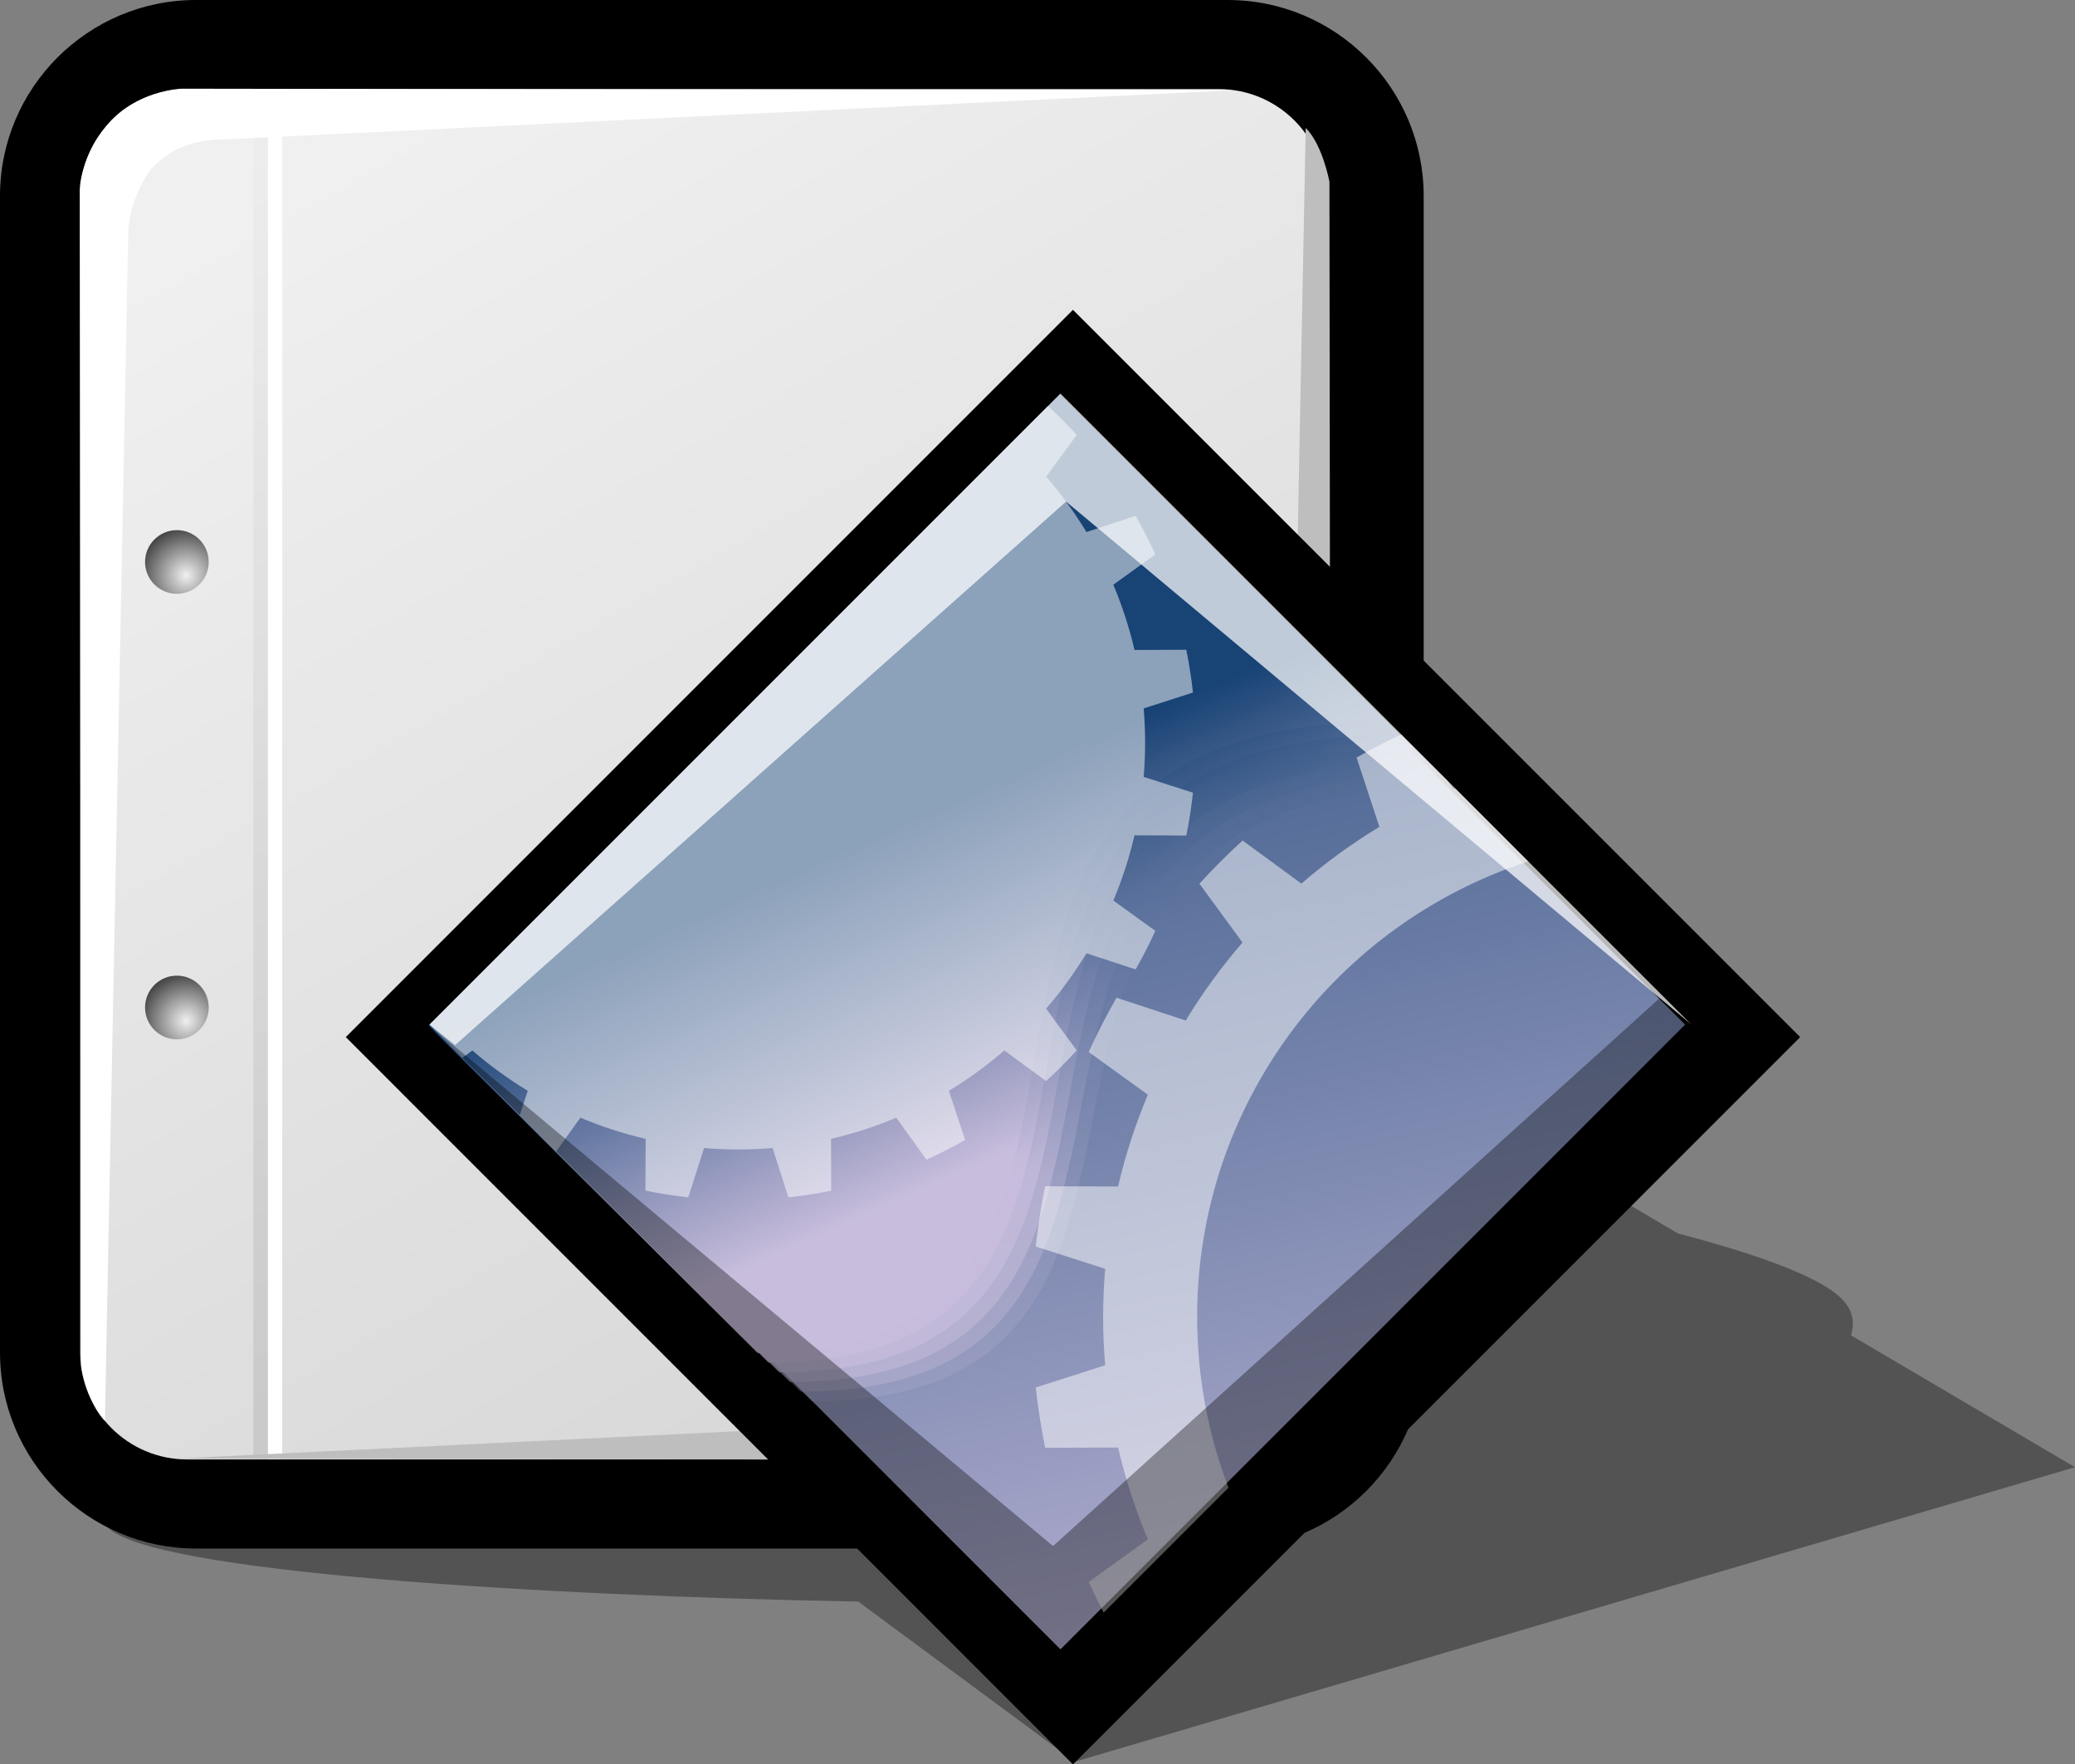
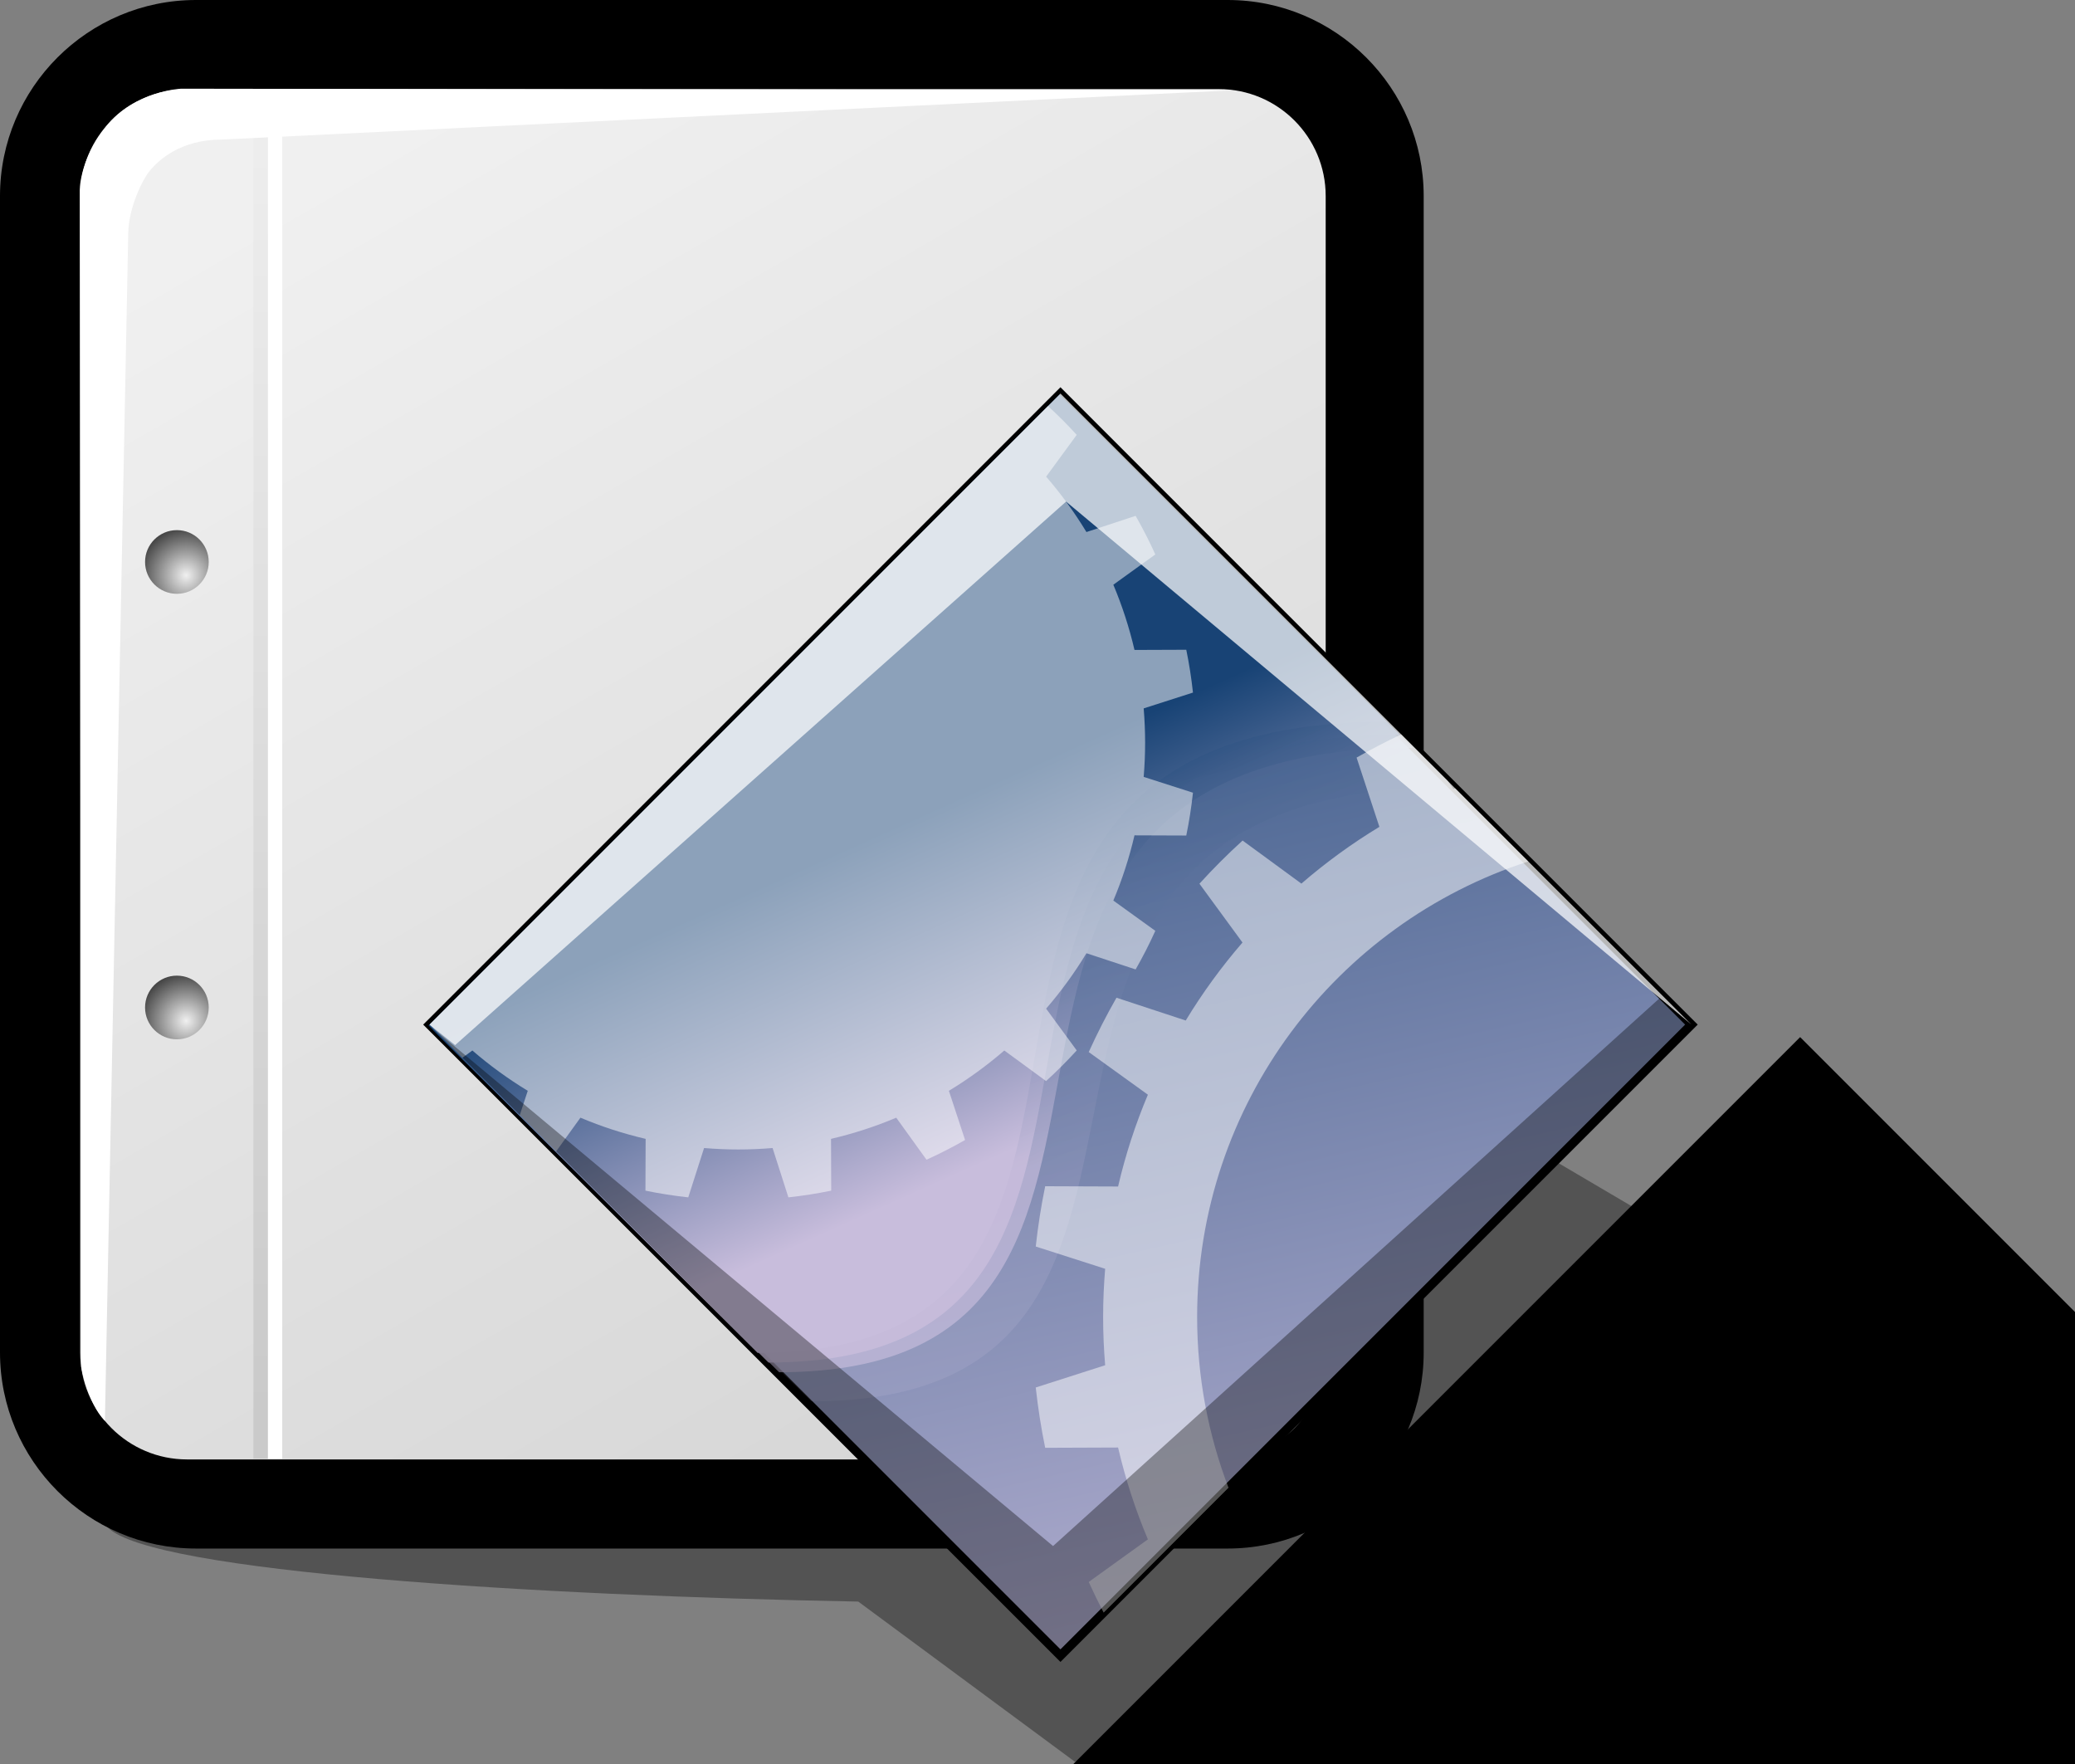
<svg width="232.91pt" height="198.018pt" viewBox="0 0 232.91 198.018" xml:space="preserve">
  <rect x="0" y="0" width="232.91" height="198.018" fill="#808080" stroke="none" />
  <g id="Layer_x0020_1" style="fill-rule:nonzero;clip-rule:nonzero;fill:#FFFFFF;stroke:#000000;stroke-miterlimit:4;">
    <path style="opacity:0.35;fill:#000000;stroke:none;" d="M232.91,164.665l-25.15-14.805c0.479-1.476,0.188-2.869-1.076-4.134c-2.379-2.378-9.117-4.878-18.345-7.298l-25.341-14.917l-20.319,6.176c-26.687-3.915-53.536-6.263-62.927-5.118    c-19.713,2.404-75.585,38.707-67.648,46.861c4.855,4.99,48.016,7.657,84.231,8.315l24.312,17.972l112.264-33.053z" />
    <path style="fill:#000000;stroke:none;" d="M22,0C9.869,0,0,9.869,0,22v129.792c0,12.13,9.869,22,22,22h115.803c12.131,0,22-9.869,22-22V22c0-12.131-9.869-22-22-22H22z" />
    <linearGradient id="aigrd1" gradientUnits="userSpaceOnUse" x1="38.95" y1="17.494" x2="120.673" y2="159.46">
      <stop offset="0" style="stop-color:#F0F0F0" />
      <stop offset="1" style="stop-color:#D6D6D6" />
    </linearGradient>
    <path style="fill:url(#aigrd1);stroke:none;" d="M148.803,151.792c0,6.627-5.373,12-12,12H21c-6.627,0-12-5.373-12-12V22c0-6.627,5.373-12,12-12h115.803c6.627,0,12,5.373,12,12v129.792z" />
    <g>
      <radialGradient id="aigrd2" cx="20.892" cy="114.568" r="5.258" fx="20.892" fy="114.568" gradientUnits="userSpaceOnUse">
        <stop offset="0" style="stop-color:#F0F0F0" />
        <stop offset="1" style="stop-color:#474747" />
      </radialGradient>
      <path style="fill:url(#aigrd2);stroke:none;" d="M23.428,113.071c0,1.973-1.6,3.572-3.572,3.572c-1.974,0-3.573-1.6-3.573-3.572c0-1.975,1.6-3.574,3.573-3.574c1.973,0,3.572,1.6,3.572,3.574z" />
      <radialGradient id="aigrd3" cx="20.892" cy="64.567" r="5.258" fx="20.892" fy="64.567" gradientUnits="userSpaceOnUse">
        <stop offset="0" style="stop-color:#F0F0F0" />
        <stop offset="1" style="stop-color:#474747" />
      </radialGradient>
      <path style="fill:url(#aigrd3);stroke:none;" d="M23.428,63.07c0,1.973-1.6,3.573-3.572,3.573c-1.974,0-3.573-1.6-3.573-3.573c0-1.974,1.6-3.573,3.573-3.573c1.973,0,3.572,1.6,3.572,3.573z" />
    </g>
    <path style="stroke:none;" d="M31.68,163.711h-1.613V12.642h1.613v151.07z" />
    <linearGradient id="aigrd4" gradientUnits="userSpaceOnUse" x1="30.148" y1="16.844" x2="28.364" y2="158.226">
      <stop offset="0" style="stop-color:#EDEDED" />
      <stop offset="1" style="stop-color:#CACACA" />
    </linearGradient>
    <path style="fill:url(#aigrd4);stroke:none;" d="M30.055,163.711h-1.613V12.642h1.613v151.07z" />
    <path style="stroke:none;" d="M14.394,26.155l-2.618,133.309c-1.901-1.902-2.661-6.037-2.661-6.037L8.953,21.509c0,0-0.159-3.403,2.963-7.335c3.159-3.98,8.421-4.22,8.421-4.22l118.165,0.168l-113.615,5.54c-4.588,0-7.045,2.273-8.048,3.467    c-0.812,0.967-2.392,4.104-2.445,7.026z" />
-     <path style="fill:#BEBEBE;stroke:none;" d="M143.945,147.665l2.617-133.309c1.902,1.9,2.662,6.035,2.662,6.035l0.162,131.918c0,0,0.158,3.402-2.963,7.335c-3.16,3.98-8.422,4.219-8.422,4.219l-118.166-0.168l113.617-5.539c4.588,0,7.045-2.273,8.047-3.467    c0.813-0.967,2.393-4.105,2.445-7.025z" />
  </g>
  <g id="Layer_x0020_2" style="fill-rule:nonzero;clip-rule:nonzero;fill:#FFFFFF;stroke:#000000;stroke-miterlimit:4;">
    <g style="stroke:none;">
-       <path style="fill:#000000;" d="M120.436,198.018l-81.622-81.623l81.622-81.623l81.624,81.623l-81.624,81.623z" />
+       <path style="fill:#000000;" d="M120.436,198.018l81.622-81.623l81.624,81.623l-81.624,81.623z" />
      <linearGradient id="aigrd5" gradientUnits="userSpaceOnUse" x1="101.788" y1="39.435" x2="139.781" y2="205.908">
        <stop offset="0" style="stop-color:#184375" />
        <stop offset="1" style="stop-color:#C8BDDC" />
      </linearGradient>
      <path style="fill:url(#aigrd5);stroke:#000000;" d="M119.032,185.813l-70.824-70.822l70.824-70.824l70.822,70.824l-70.822,70.822z" />
      <g>
        <g>
          <linearGradient id="aigrd6" gradientUnits="userSpaceOnUse" x1="104.862" y1="97.464" x2="121.517" y2="134.572">
            <stop offset="0" style="stop-color:#184375" />
            <stop offset="1" style="stop-color:#C8BDDC" />
          </linearGradient>
          <path style="opacity:0;fill:url(#aigrd6);" d="M121.868,47.206L51.044,118.03l41.224,40.328c52.948,0,9.062-68.542,72.209-68.542l-42.609-42.61z" />
          <linearGradient id="aigrd7" gradientUnits="userSpaceOnUse" x1="104.001" y1="96.748" x2="120.503" y2="133.515">
            <stop offset="0" style="stop-color:#184375" />
            <stop offset="1" style="stop-color:#C8BDDC" />
          </linearGradient>
          <path style="opacity:0.167;fill:url(#aigrd7);" d="M121.379,46.716L50.555,117.54l40.511,39.73c52.947,0,8.797-68.922,71.943-68.922l-41.63-41.632z" />
          <linearGradient id="aigrd8" gradientUnits="userSpaceOnUse" x1="103.141" y1="96.032" x2="119.489" y2="132.456">
            <stop offset="0" style="stop-color:#184375" />
            <stop offset="1" style="stop-color:#C8BDDC" />
          </linearGradient>
-           <path style="opacity:0.333;fill:url(#aigrd8);" d="M120.889,46.226L50.065,117.05l39.796,39.131c52.948,0,8.532-69.302,71.68-69.302l-40.652-40.653z" />
          <linearGradient id="aigrd9" gradientUnits="userSpaceOnUse" x1="102.279" y1="95.316" x2="118.474" y2="131.398">
            <stop offset="0" style="stop-color:#184375" />
            <stop offset="1" style="stop-color:#C8BDDC" />
          </linearGradient>
-           <path style="opacity:0.5;fill:url(#aigrd9);" d="M120.399,45.737l-70.824,70.824l39.083,38.533c52.947,0,8.268-69.683,71.414-69.683l-39.673-39.674z" />
          <linearGradient id="aigrd10" gradientUnits="userSpaceOnUse" x1="101.418" y1="94.6" x2="117.459" y2="130.34">
            <stop offset="0" style="stop-color:#184375" />
            <stop offset="1" style="stop-color:#C8BDDC" />
          </linearGradient>
          <path style="opacity:0.667;fill:url(#aigrd10);" d="M119.91,45.247l-70.824,70.824l38.368,37.935c52.947,0,8.003-70.063,71.149-70.063L119.91,45.247z" />
          <linearGradient id="aigrd11" gradientUnits="userSpaceOnUse" x1="100.558" y1="93.883" x2="116.445" y2="129.281">
            <stop offset="0" style="stop-color:#184375" />
            <stop offset="1" style="stop-color:#C8BDDC" />
          </linearGradient>
          <path style="opacity:0.833;fill:url(#aigrd11);" d="M119.42,44.757l-70.823,70.824l37.654,37.336c52.948,0,7.739-70.443,70.885-70.443L119.42,44.757z" />
          <linearGradient id="aigrd12" gradientUnits="userSpaceOnUse" x1="99.696" y1="93.168" x2="115.43" y2="128.224">
            <stop offset="0" style="stop-color:#184375" />
            <stop offset="1" style="stop-color:#C8BDDC" />
          </linearGradient>
          <path style="fill:url(#aigrd12);" d="M118.931,44.268l-70.824,70.824l36.94,36.738c52.947,0,7.474-70.824,70.62-70.824l-36.736-36.738z" />
        </g>
      </g>
      <path style="opacity:0.72;" d="M189.854,114.991l-70.822-70.824l-70.824,70.824l2.878,2.303l68.577-60.999l70.191,58.696z" />
      <path style="opacity:0.5;" d="M62.431,129.212l2.72-3.774c2.346,0.99,4.793,1.788,7.319,2.377l-0.021,5.811c1.576,0.326,3.18,0.576,4.806,0.754l1.775-5.537c1.268,0.106,2.549,0.163,3.845,0.163c1.294,0,2.577-0.057,3.845-0.163l1.775,5.537     c1.626-0.178,3.229-0.428,4.806-0.754l-0.021-5.811c2.526-0.59,4.973-1.387,7.319-2.377l3.398,4.717c1.482-0.671,2.927-1.411,4.331-2.212l-1.817-5.522c2.201-1.334,4.281-2.85,6.219-4.524l4.688,3.432c1.2-1.093,2.349-2.242,3.441-3.44l-3.434-4.688     c1.676-1.937,3.19-4.017,4.524-6.219l5.521,1.817c0.803-1.403,1.542-2.848,2.211-4.331l-4.713-3.398c0.989-2.347,1.786-4.792,2.376-7.32l5.811,0.021c0.326-1.576,0.575-3.18,0.752-4.806l-5.532-1.775c0.105-1.267,0.161-2.549,0.161-3.844     c0-1.295-0.057-2.576-0.161-3.844l5.532-1.775c-0.177-1.626-0.426-3.23-0.752-4.806l-5.811,0.022c-0.59-2.527-1.387-4.974-2.376-7.32l4.713-3.398c-0.669-1.483-1.408-2.927-2.211-4.331l-5.521,1.816c-1.334-2.201-2.849-4.281-4.524-6.218l3.434-4.688     c-1.025-1.127-2.106-2.204-3.227-3.236l-69.422,69.423l3.711,3.711l1.101-0.806c1.937,1.674,4.017,3.189,6.218,4.524l-0.891,2.71l4.083,4.082z" />
      <path style="opacity:0.5;" d="M134.373,147.807c0-23.896,15.602-44.144,37.173-51.125l-8.208-8.208c-0.061,0.025-0.124,0.048-0.185,0.074l-0.669-0.927l-5.204-5.204c-1.706,0.807-3.377,1.675-5.009,2.608l2.559,7.772c-3.1,1.878-6.028,4.011-8.755,6.37     l-6.6-4.833c-1.691,1.538-3.308,3.155-4.844,4.844l4.832,6.6c-2.358,2.728-4.492,5.655-6.371,8.754l-7.772-2.558c-1.13,1.976-2.17,4.01-3.114,6.098l6.639,4.784c-1.393,3.303-2.518,6.747-3.346,10.305l-8.181-0.031c-0.458,2.219-0.81,4.477-1.061,6.766     l7.792,2.499c-0.148,1.785-0.229,3.589-0.229,5.412s0.08,3.627,0.229,5.413l-7.792,2.497c0.251,2.291,0.603,4.548,1.061,6.769l8.181-0.031c0.828,3.557,1.953,7.003,3.346,10.306l-6.639,4.783c0.525,1.161,1.084,2.305,1.666,3.43l14.019-14.017     c-2.27-5.949-3.518-12.404-3.518-19.149z" />
      <path style="opacity:0.35;fill:#000000;" d="M48.719,115.501l70.313,70.312l70.822-70.822l-3.556-2.974l-68.098,61.496l-69.482-58.011z" />
    </g>
  </g>
</svg>